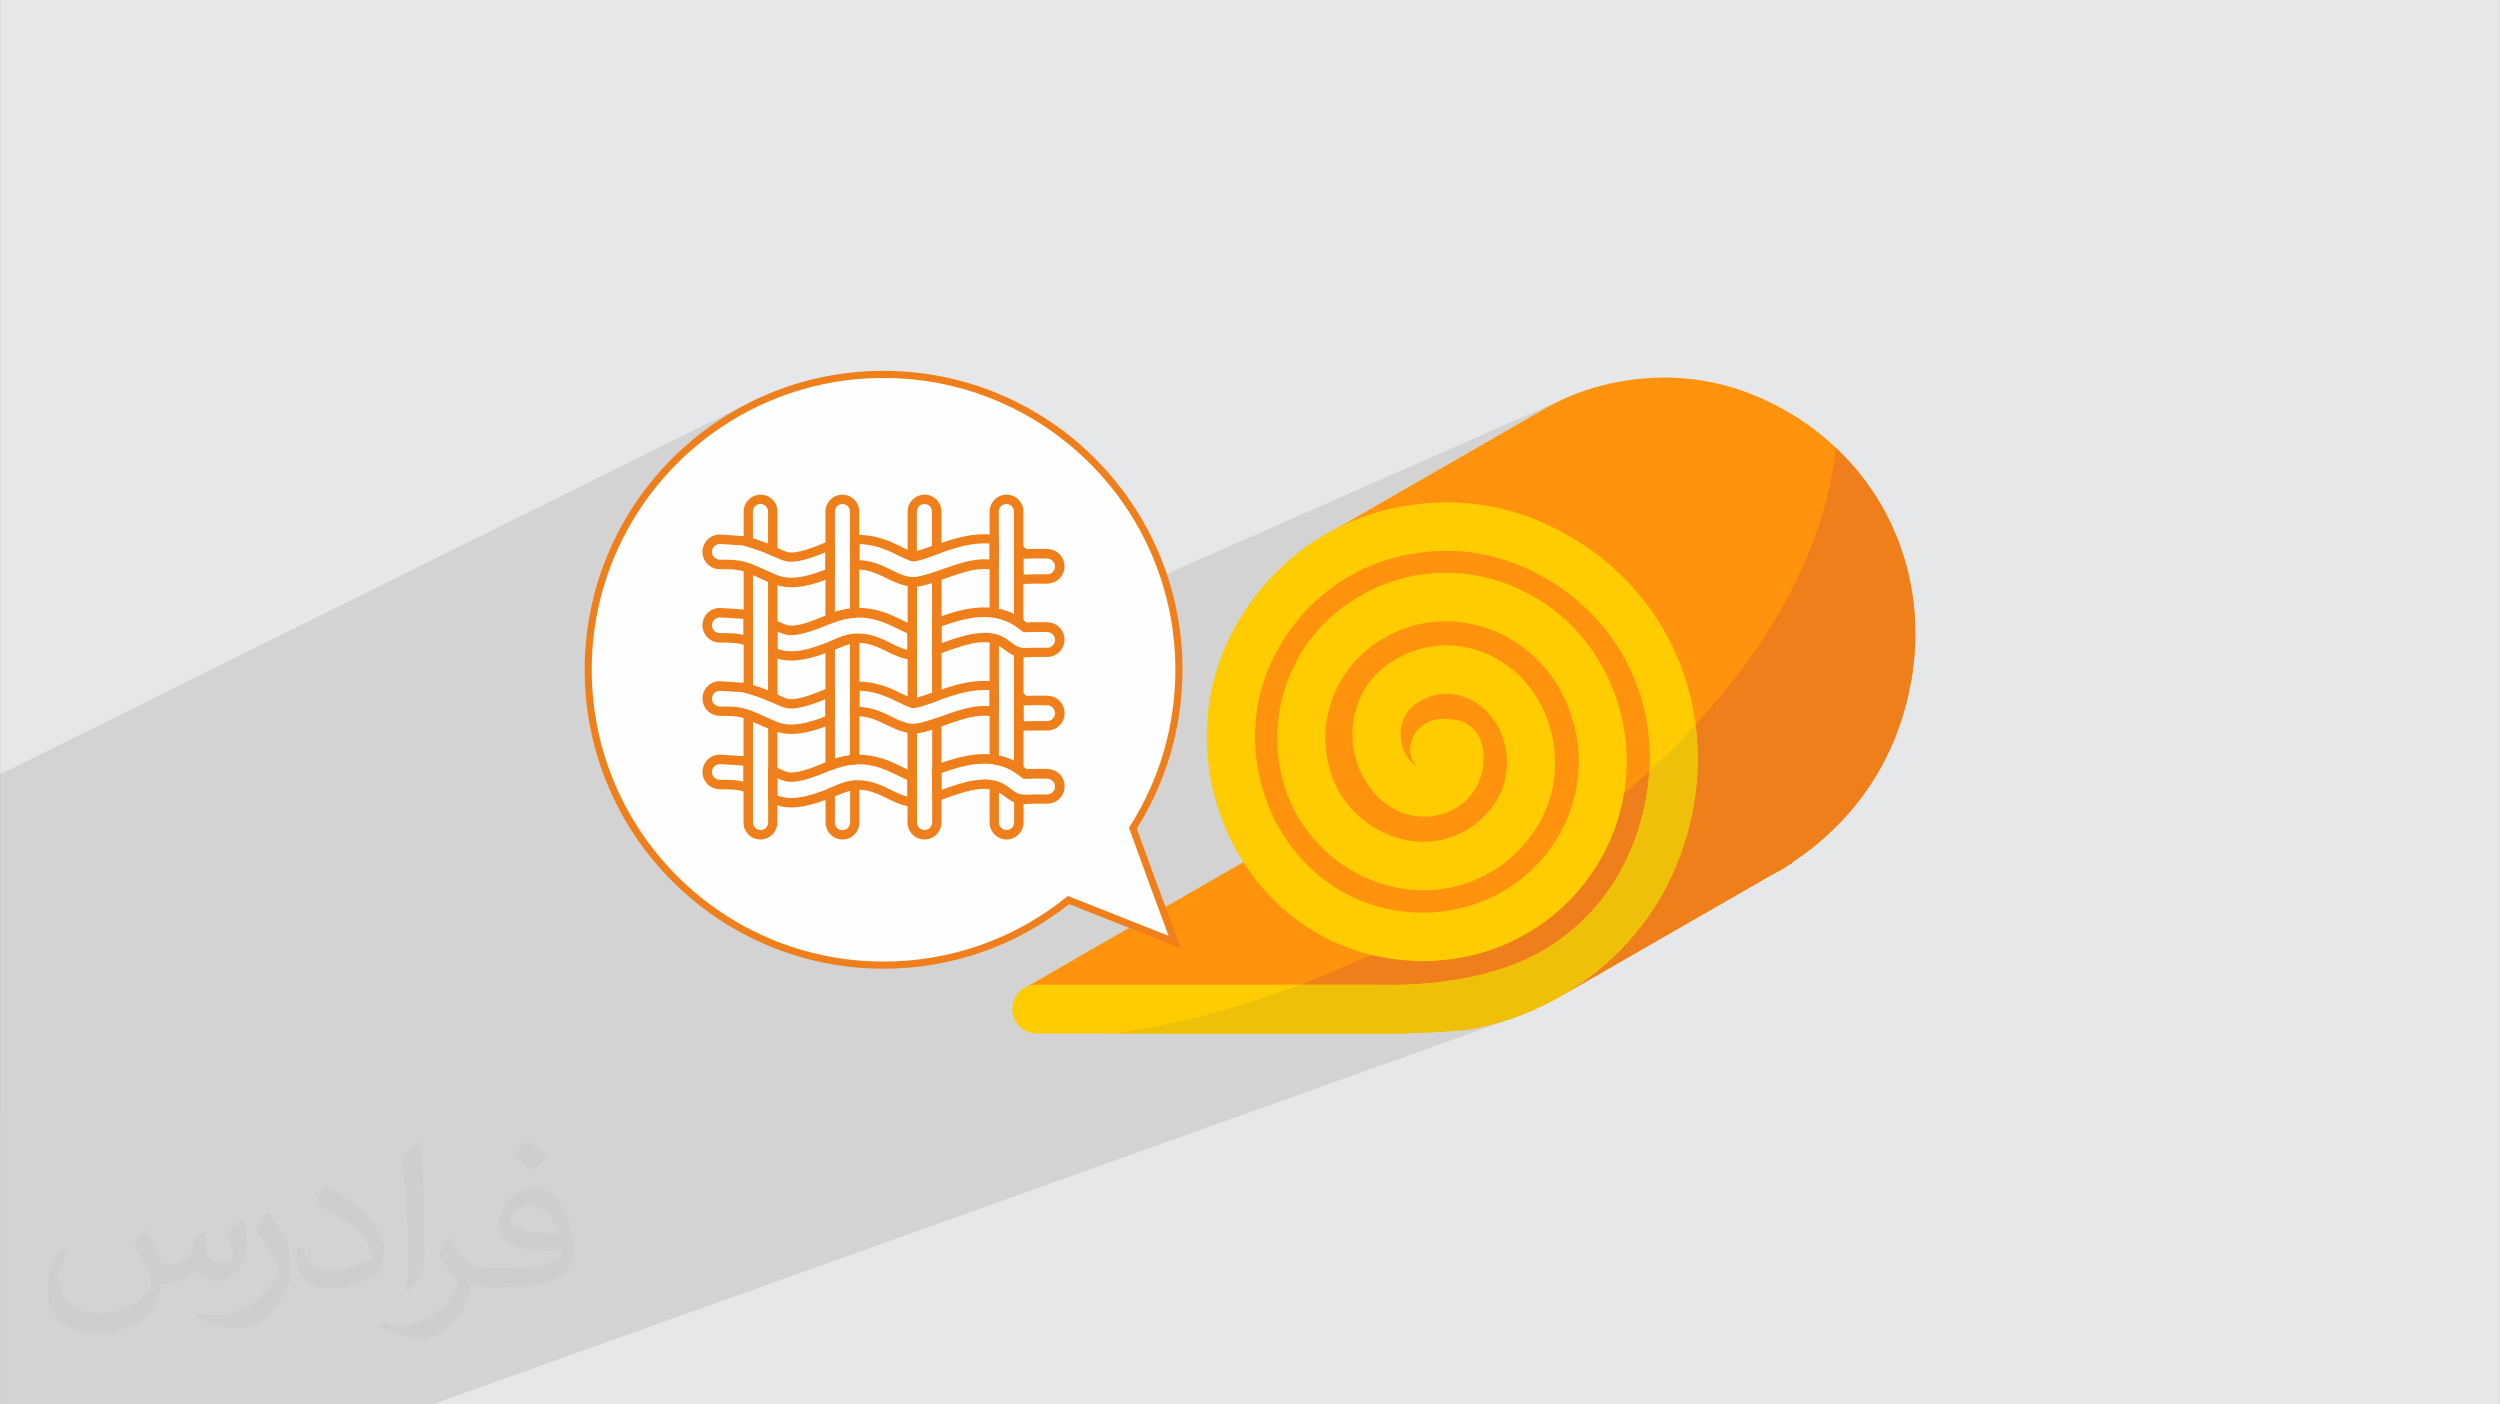
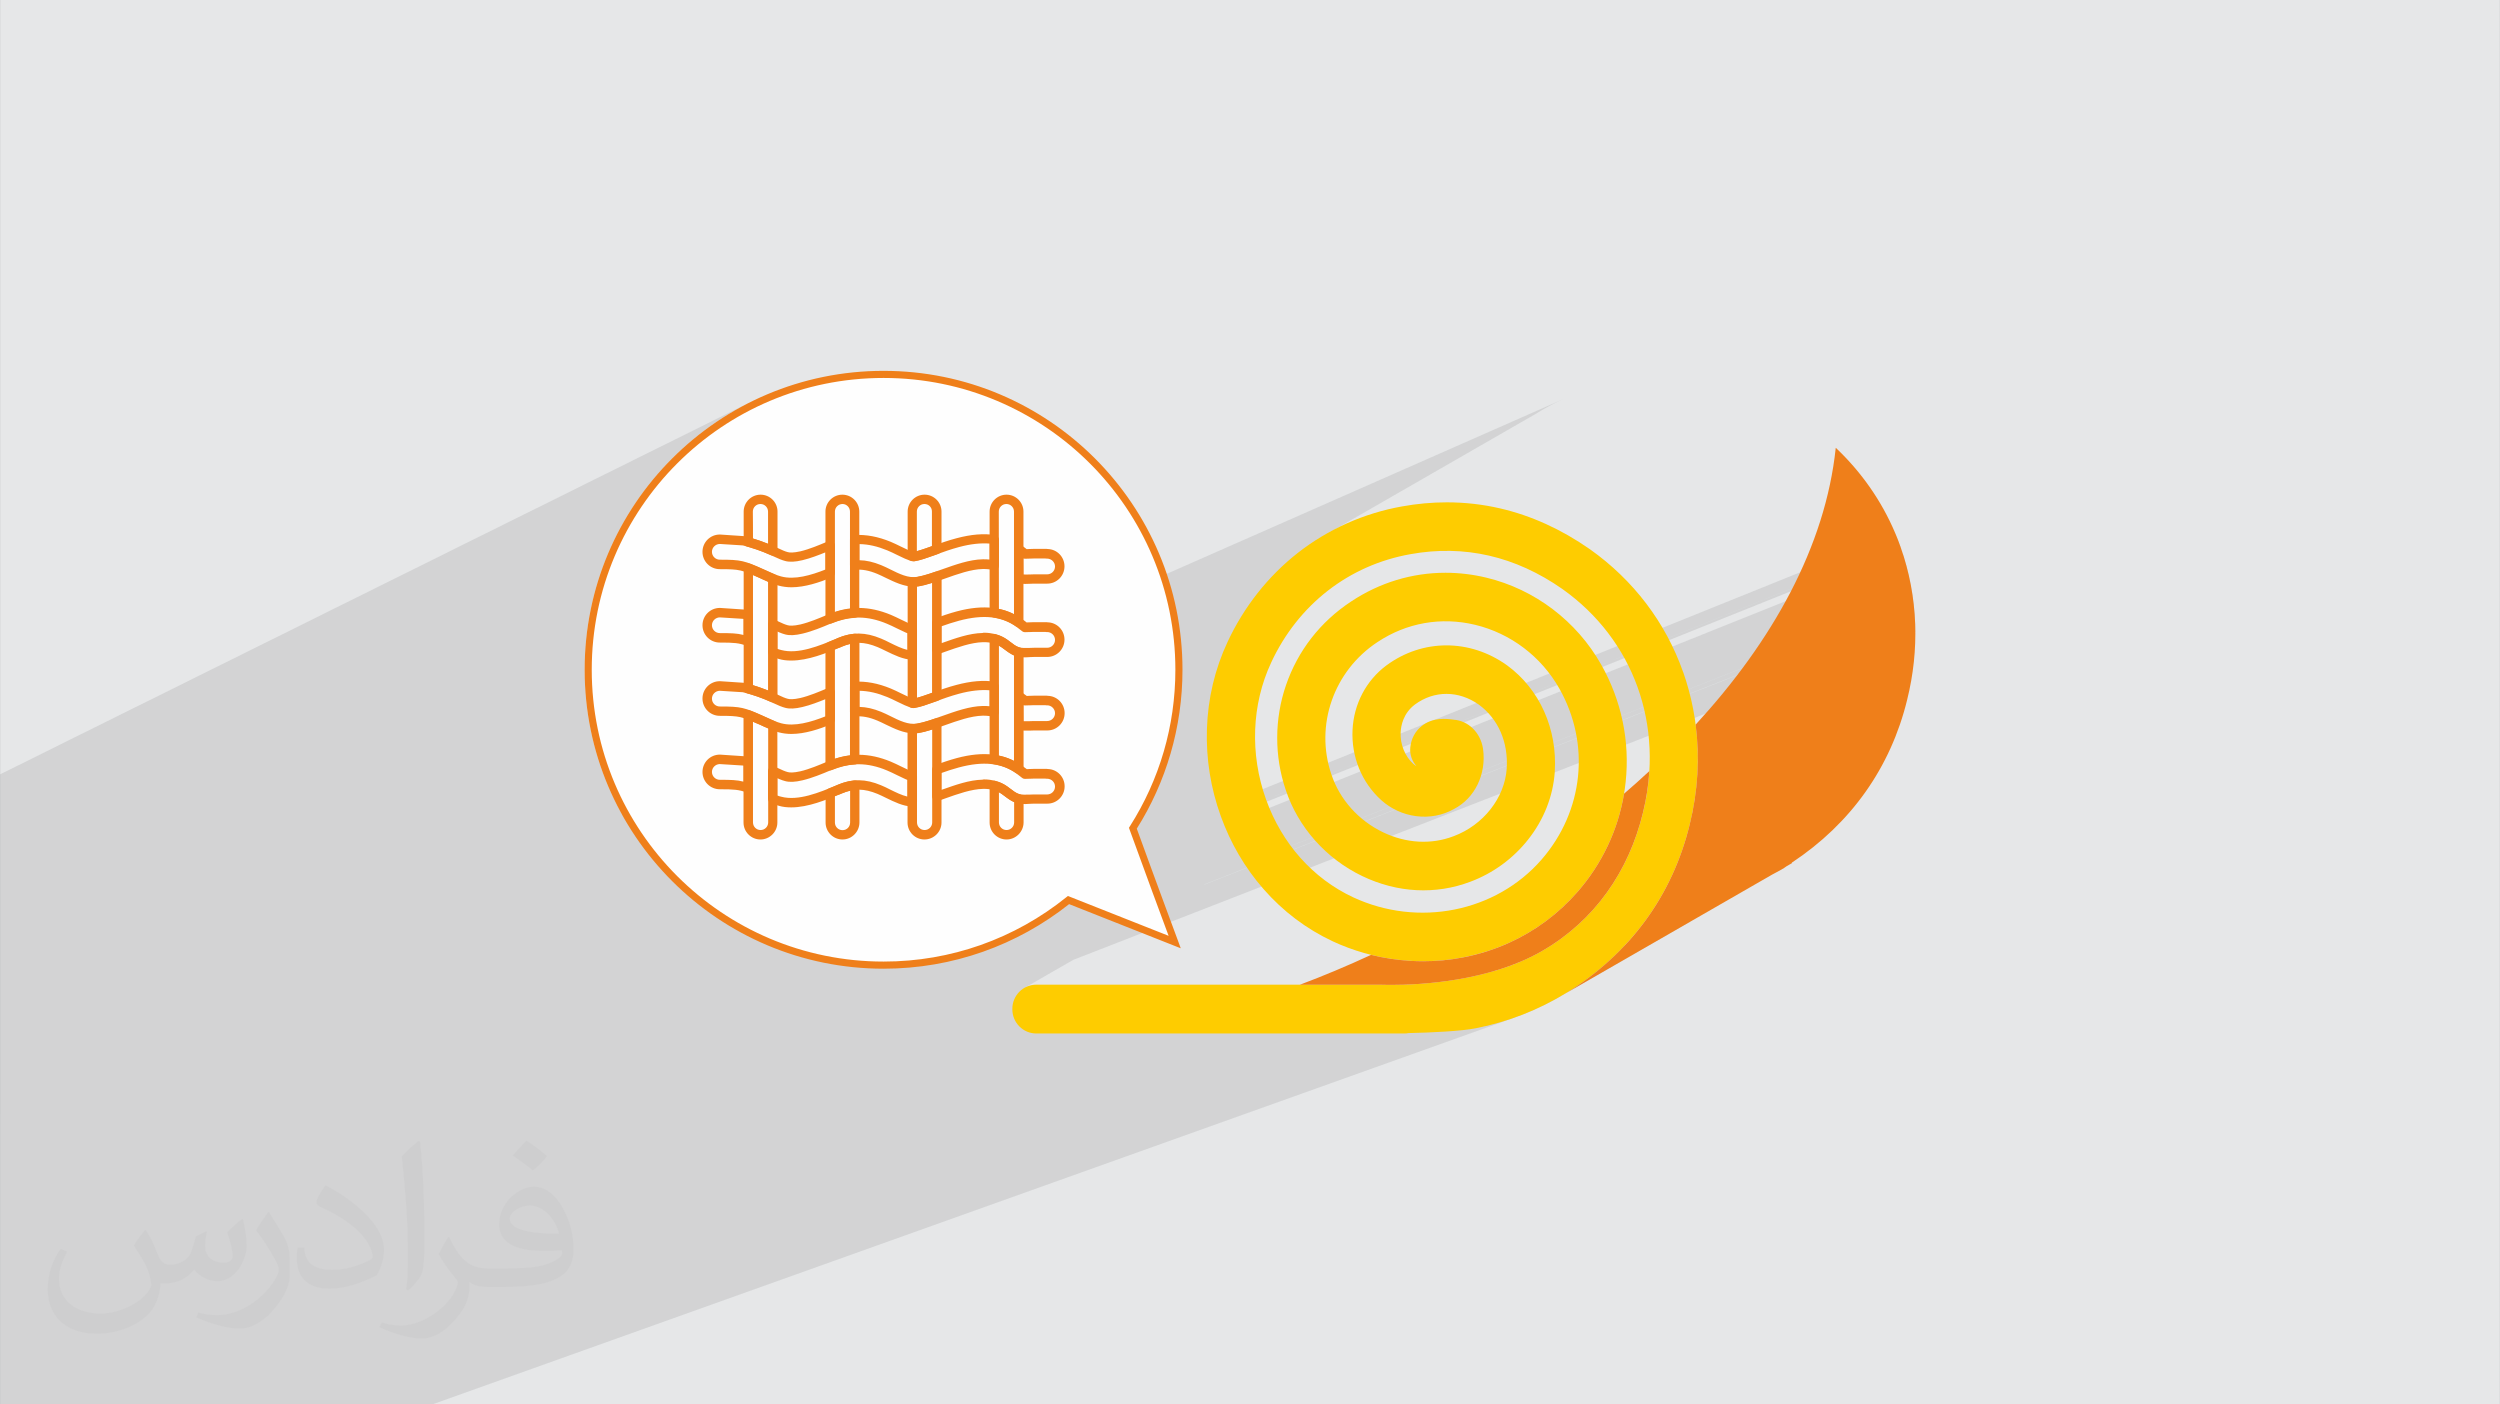
<svg xmlns="http://www.w3.org/2000/svg" xml:space="preserve" width="3.708in" height="2.083in" version="1.0" style="shape-rendering:geometricPrecision; text-rendering:geometricPrecision; image-rendering:optimizeQuality; fill-rule:evenodd; clip-rule:evenodd" viewBox="0 0 3708.33 2083.33">
  <rect x="0" y="0" width="3708.33" height="2083.33" fill="#808080" stroke="none" />
  <defs>
    <style type="text/css">
   
    .fil0 {fill:#E6E7E8}
    .fil8 {fill:#FEFEFE}
    .fil5 {fill:#E8E8E8;fill-rule:nonzero}
    .fil6 {fill:#EF7F1A;fill-rule:nonzero}
    .fil7 {fill:#EFC009;fill-rule:nonzero}
    .fil4 {fill:#FECC00;fill-rule:nonzero}
    .fil3 {fill:#FF930D;fill-rule:nonzero}
    .fil2 {fill:#373435;fill-opacity:0.031}
    .fil1 {fill:#2B2A29;fill-opacity:0.102}
   
  </style>
  </defs>
  <g id="Layer_x0020_1">
    <path class="fil0" d="M-0 0l3708.33 0 0 2083.33 -3708.33 0 0 -2083.33z" />
    <path class="fil1" d="M-0 1652.73l0 -3.78 0 -12.51 0 -238.44 0 -226.1 0 -23.2 1118.33 -554.85 -9.63 4.79 -9.5 5.01 -9.35 5.23 -9.21 5.45 -9.06 5.66 -8.93 5.87 -8.77 6.08 -8.61 6.28 -8.45 6.48 -8.29 6.68 -8.13 6.87 -7.96 7.06 -7.79 7.25 -7.61 7.43 -7.43 7.61 -7.25 7.79 -7.06 7.96 -6.87 8.13 -6.68 8.29 -6.48 8.45 -6.28 8.61 -6.08 8.77 -5.87 8.93 -5.66 9.06 -5.45 9.21 -5.23 9.35 -5.01 9.5 -4.79 9.63 -4.56 9.76 -4.33 9.89 -4.09 10 -3.85 10.13 -3.61 10.24 -3.37 10.35 -3.11 10.46 -2.87 10.57 -2.6 10.68 -2.34 10.78 -2.08 10.87 -1.81 10.97 -1.54 11.05 -1.27 11.14 -1 11.22 -0.71 11.3 -0.43 11.38 -0.15 11.45 0.15 11.45 0.43 11.38 0.71 11.3 1 11.22 1.27 11.14 1.54 11.05 1.81 10.97 2.08 10.88 2.34 10.78 2.6 10.68 2.87 10.57 3.11 10.46 3.37 10.37 3.61 10.24 3.85 10.13 4.09 10.02 4.33 9.89 4.56 9.76 4.79 9.63 5.01 9.5 1.47 2.63 1397.31 -615.79 -6.06 2.8 -6 2.91 -5.95 3.02 -0.15 0.06 -1.41 0.82 -2.62 1.4 -2.61 1.42 -2.59 1.45 -2.58 1.47 -2.57 1.5 -2.56 1.52 -2.54 1.54 -2.54 1.56 -294.33 169.24 -33.59 19.31 78.06 0 -2.24 1.83 -5.47 4.95 -5.53 4.85 -5.56 4.75 -5.6 4.67 -5.62 4.6 -5.64 4.55 -5.65 4.5 -5.64 4.47 -5.64 4.44 -5.62 4.44 -5.59 4.44 -5.55 4.44 -5.51 4.48 -5.45 4.52 -5.38 4.57 -5.31 4.63 -5.23 4.71 -5.14 4.8 -5.04 4.89 -4.94 5 -4.82 5.13 -4.69 5.26 -4.56 5.41 -4.42 5.56 -4.26 5.74 -4.11 5.92 -3.93 6.11 -3.76 6.32 -3.57 6.54 -3.37 6.77 -3.17 7.01 -2.94 7.26 -3.06 8.38 -2.8 8.57 -2.54 8.75 -2.26 8.91 -2 9.06 -1.74 9.19 -1.48 9.31 -1.22 9.41 -0.95 9.5 -0.69 9.58 -0.42 9.65 -0.16 9.69 0.1 9.72 0.37 9.76 0.64 9.76 0.9 9.74 1.17 9.72 1.43 9.69 1.7 9.65 1.97 9.57 2.24 9.5 2.1 7.9 947.9 -382.45 0.85 2.03 0.83 2.04 0.82 2.04 0.81 2.05 0.79 2.06 0.78 2.06 0.77 2.07 0.76 2.08 -949.57 381.51 0.02 0.07 949.58 -381.5 1.2 3.35 -949.74 381.24 0.44 1.32 2.96 8.08 949.83 -380.28 1.33 4.23 1.27 4.24 1.23 4.26 1.18 4.27 1.13 4.28 1.08 4.29 1.03 4.31 0.97 4.31 0.93 4.33 0.88 4.33 0.83 4.35 0.77 4.36 0.73 4.37 0.68 4.38 0.63 4.39 0.58 4.4 -935.47 368.27 0.09 0.13 935.4 -368.22 0.11 0.86 0.11 0.86 0.1 0.86 0.1 0.86 0.1 0.86 0.1 0.86 0.09 0.86 0.09 0.86 -1051.39 413.21 -1.8 1.03 1053.23 -413.91 0.35 3.41 0.32 3.41 0.29 3.41 0.26 3.41 0.23 3.43 0.2 3.41 0.17 3.43 0.14 3.43 0.05 1.43 0.04 1.44 0.04 1.43 0.03 1.44 0.03 1.43 0.02 1.44 0.02 1.44 0.01 1.44 -1249.17 486.48 -69.3 39.85 -1.88 1.08 595.26 12.65 541.8 -197.72 0 0 0.03 0.04 -541.71 197.68 8.7 0.18 521.73 -190.22 -0.02 0.02 -0.09 0.08 -0.53 0.32 -0.53 0.31 -0.53 0.31 -0.53 0.31 -0.53 0.31 -0.53 0.31 -0.53 0.3 -0.53 0.3 -514.93 187.69 0.04 0 514.79 -187.64 0.01 0 -0.02 0.01 -514.76 187.63 0.04 0 514.65 -187.59 -0.09 0.05 -0.47 0.26 -0.09 0.05 -513.68 187.23 0.04 0 513.54 -187.18 -0.02 0.01 -513.52 187.17 0.05 0 513.39 -187.13 -0.09 0.05 -0.09 0.05 -513.13 187.02 0.04 0 512.98 -186.97 -0.09 0.05 -0.04 0.02 -0.06 0.04 -512.7 186.87 0.14 0 512.26 -186.71 -0.02 0.01 -0.1 0.06 -512.08 186.64 0.13 0 511.69 -186.5 -0.18 0.09 -511.44 186.4 0.14 0 511.01 -186.25 0 0 -511.01 186.25 69.02 1.46 310.04 -112.22 -187.23 107.71 -0.23 0.14 -0.06 0.03 -6.7 3.93 -6.76 3.8 -6.82 3.67 -6.87 3.52 -6.93 3.39 -6.98 3.26 -7.03 3.13 -7.09 3 -7.14 2.85 -7.19 2.72 -1609.05 575.13 -5.58 0 -0.06 0 -0.06 0 -0.06 0 -0.18 0 -0.06 0 -0.01 0 -0.06 0 -0.01 0 -0.05 0 -0.01 0 -0.06 0 -0.01 0 -0.53 0 -0.04 0 -0.03 0 -0.7 0 -0.09 0 -0.07 0 -0.09 0 -0.16 0 -0.07 0 -0.09 0 -0.07 0 -0.01 0 -0.08 0 -0.09 0 -0.09 0 -0.08 0 -0.09 0 -0.09 0 -0.09 0 -0.09 0 -0.07 0 -0.01 0 -0.1 0 -0.09 0 -0.09 0 -0.08 0 -0.1 0 -0.09 0 -0.09 0 -0.09 0 -0.04 0 -0.04 0 -0.1 0 -0.09 0 -0.09 0 -0.1 0 -0.07 0 -0.1 0 -0.1 0 -0.09 0 -0.01 0 -0.08 0 -0.09 0 -0.1 0 -0.09 0 -0.1 0 -0.1 0 -0.09 0 -0.1 0 -0.02 0 -0.09 0 -0.09 0 -0.11 0 -0.1 0 -0.08 0 -0.03 0 -0.11 0 -0.11 0 -0.12 0 -0.07 0 -0.18 0 -0.11 0 -0.13 0 -0.04 0 -0.09 0 -0.13 0 -0.13 0 -0.13 0 -0.01 0 -0.13 0 -0.15 0 -0.13 0 -0.13 0 -0.03 0 -0.14 0 -0.04 0 -0.12 0 -0.15 0 -0.08 0 -0.07 0 -0.16 0 -0.15 0 -0.17 0 -0.04 0 -0.11 0 -0.17 0 -0.17 0 -0.18 0 -0.01 0 -0.15 0 -0.17 0 -0.18 0 -0.15 0 -0.02 0 -0.19 0 -0.17 0 -0.18 0 -0.11 0 -0.07 0 -0.65 0 -0.11 0 -0.2 0 -0.19 0 -0.2 0 -0.02 0 -0.18 0 -0.2 0 -0.21 0 -0.18 0 -0.03 0 -0.21 0 -0.22 0 -0.21 0 -0.06 0 -0.03 0 0 0 -0.05 0 -0.07 0 -0.44 0 0 0 -0.44 0 -0.22 0 -0.23 0 -0.01 0 -0.22 0 0 0 -0.04 0 -0.18 0 -0.01 0 -0.23 0 0 0 -0.23 0 -0.21 0 -0.01 0 -0.02 0 -0.66 0 -0.22 0 -0.46 0 -0.45 0 -0.23 0 -0.7 0 -0.02 0 -54.34 0 -2.78 0 -0.03 0 -0.05 0 -0.02 0 -0.06 0 -0.02 0 -0.06 0 -0.02 0 -0.06 0 -0.01 0 -0.06 0 -0.01 0 -0.07 0 -0.01 0 -0.07 0 -0.08 0 -0.08 0 0 0 -0.07 0 -0.01 0 -0.07 0 -0.01 0 -0.04 0 -0.03 0 -0.01 0 -0.01 0 -29.52 0 -61.53 0 0 0 -0.12 0 -0.06 0 -0.11 0 -0.05 0 0 0 -0.12 0 -0.04 0 -0.02 0 -0.03 0 0 0 0 0 -0.04 0 -0.05 0 -0.03 0 -0.04 0 -0.04 0 -0.04 0 -0.21 0 -0.04 0 -0.04 0 -0.01 0 0 0 -0.04 0 -1.7 0 0 0 -0.33 0 -0.11 0 -0.01 0 -0.01 0 -7.76 0 -0.1 0 -0.01 0 -267.65 0 -96.72 0 -91.73 0 0 -6.99 0 -0.62 0 -20.55 0 -0.29 0 -23.7 0 -8.23 0 -11.96 0 -5.39 0 -3.94 0 -12.18 0 -0.3 0 -16.87 0 -11.89 0 -22.06 0 -112.82 0 -64.67 0 -28.47 0 -2.71 0 -48.85 0 -0.7 0 -21.74 0 -5.67 -0.07 0.06zm2640.96 -361.89l0.01 0 -0.01 0z" />
    <path class="fil2" d="M216.29 1824.69c7.08,10.72 11.67,21.04 16.15,32.5 3.33,6.67 5.1,18.96 20.73,18.96 4.58,0 11.15,-1.35 16.98,-4.58 6.56,-3.44 11.56,-8.65 14.17,-16.56l6.25 -21.04 15.21 -7.5 1.04 1.04c-2.08,7.92 -2.59,15.52 -2.59,21.46 0,17.6 15.21,24.27 27.29,24.27 7.08,0 13.44,-3.44 13.44,-9.91 0,-8.33 -3.54,-22.5 -8.13,-35.21 7.08,-7.08 14.17,-14.17 22.3,-19.9l1.25 0.63c3.54,15 5.52,29.8 5.52,39.69 0,9.69 -4.28,20.42 -7.81,27.4 -7.29,13.75 -20.21,24.69 -35.83,24.69 -11.87,0 -25.1,-5.94 -34.17,-16.98l-0.52 0c-8.54,10.63 -21.77,20.21 -42.93,20.21l-6.56 0c-1.04,13.96 -4.06,23.85 -8.65,32.71 -12.6,24.58 -50,41.98 -85.21,41.98 -48.96,0 -73.54,-28.23 -73.54,-65.83 0,-23.22 7.6,-44.79 19.27,-60.1l9.57 3.96c-7.29,13.96 -12.19,27.08 -12.19,40 0,35.21 28.65,51.98 61.67,51.98 30.63,0 68.54,-19.48 75.43,-42.08 -2.59,-24.69 -11.87,-36.24 -26.04,-58.75 4.28,-7.5 9.8,-15 16.67,-23.02l1.25 0 0 0 0 0 -0.01 -0.04 -0 0.02zm564.68 -132.5c10.31,6.46 20.42,14.06 30.31,22.81 -5.52,7.81 -12.4,14.9 -20.94,21.15 -9.91,-8.02 -19.79,-14.9 -29.91,-22.19 6.87,-7.71 13.65,-15.1 20.52,-21.77l0 0 0 0 0 0 0 0 0 0 0.01 0 0 -0zm5.31 96.26c-16.67,0 -30.31,10.94 -30.31,19.06 0,17.41 33.33,22.81 73.23,22.59 -5,-20.42 -22.5,-41.67 -42.93,-41.67l0 0.01 0.01 0.01zm-37.41 93.13c21.67,0 40.63,-0.63 55.1,-4.28 16.15,-4.06 29.8,-12.19 29.8,-17.81 0,-1.46 0,-3.22 -0.52,-4.69 -9.06,0.83 -19.48,0.83 -28.54,0.83 -29.37,0 -51.87,-6.67 -60.73,-23.13 -2.19,-4.58 -3.74,-9.69 -3.74,-15.52 0,-15.94 6.87,-31.46 18.96,-42.19 10.09,-8.85 21.25,-14.37 32.6,-14.37 20.52,0 36.87,16.46 48.33,42.41 6.25,14.17 10.52,30.52 10.52,51.15 0,13.75 -3.74,25.31 -12.29,33.85 -15.94,15.43 -45.31,21.25 -90.31,21.25l-20.42 0 0 0 -5.31 0c-11.15,0 -19.17,-1.98 -25.52,-6.87l-1.04 0c0.31,2.59 0.52,5.1 0.52,7.5 0,10.09 -3.33,23.02 -10.09,33.33 -20,29.69 -41.67,42.59 -60.42,42.59 -18.96,0 -42.19,-7.29 -63.13,-16.78l3.74 -7.29c6.77,2.81 16.15,4.69 29.06,4.69 33.85,0 78.33,-32.5 83.85,-64.27 -1.25,-2.59 -3.54,-6.04 -6.77,-9.69 -9.91,-11.77 -16.15,-21.56 -21.98,-31.87 5,-9.91 9.57,-17.81 13.85,-25l1.77 -0.21c14.48,29.48 27.6,46.35 56.87,46.35l4.58 0 0 0 21.25 0 0 0 0 0 0 0 0 0 0 0 0.04 0 -0.01 0zm-146.67 31.15c2.5,-13.54 2.7,-28.74 2.7,-42.93l0 -21.04c0,-39.27 -5,-96.35 -9.06,-133.54 7.08,-7.6 16.98,-16.56 24.79,-22.59l2.3 0.63c5.31,46.77 6.56,100.94 6.56,151.04 0,13.13 -0.52,25.94 -1.77,35.31 -0.73,11.87 -7.6,20.83 -22.3,34.58l-3.22 -1.46 0.01 0zm-150.94 -61.98c0.73,18.44 9.8,32.92 41.46,32.92 19.69,0 36.35,-5.1 54.79,-13.85 3.33,-1.46 5.1,-3.44 5.1,-5.1 0,-11.56 -8.85,-26.87 -23.74,-40.83 -14.48,-13.13 -33.65,-24.69 -51.56,-32.4 -6.15,-2.59 -8.13,-5.31 -8.13,-7.92 0,-5.31 7.08,-16.46 12.92,-24.48l1.98 -0.21c20.52,10.72 43.44,26.67 60.42,44.37 15.43,16.35 25,32.92 25,50.94 0,13.33 -4.06,25.83 -10.63,37.5 -22.5,11.35 -46.46,20 -70.2,20 -28.85,0 -48.54,-13.54 -48.54,-45.31 0,-3.44 0,-8.74 1.25,-15.63l9.91 0 0 0 0 0 0 0 0 0 0 0 -0.01 0 -0.01 0zm-52.19 -52.4l17.92 28.96c6.56,10.72 12.71,22.41 12.71,40.83l0 23.54c0,19.06 -12.19,39.48 -31.87,59.69 -15.43,13.65 -29.06,19.48 -41.67,19.48 -18.75,0 -40.21,-5.83 -65,-16.46l2.81 -7.29c7.81,2.08 16.87,3.85 28.02,3.85 35.63,-0.21 72.08,-26.25 88.74,-58.02 1.98,-3.65 2.7,-7.08 2.7,-9.48 0,-3.65 -1.98,-7.71 -3.54,-11.35 -9.06,-17.07 -19.17,-32.71 -30.31,-47.19 5.83,-9.17 11.67,-18.02 18.02,-26.77l1.46 0.21 0 0 0 0 0 0 0 0 0 0 -0.01 0 0.02 0.01z" />
    <g id="_1859005218528">
      <g>
-         <path class="fil3" d="M2819.39 811.81c-25.87,-73.41 -73.64,-136.37 -138.13,-182.09l-0.2 -0.15c-42.17,-29.44 -86.93,-49.81 -133.04,-60.51 -25.85,-6.01 -52.28,-9.01 -79.09,-9.01 -22,0 -44.25,2.02 -66.59,6.08 -35.25,6.28 -69.35,17.96 -100.9,34.39l-0.04 0 -1.51 0.88c-7.02,3.7 -13.87,7.68 -20.62,11.86l-327.91 188.56 78.05 0 -2.24 1.84c-58.04,53.36 -126.35,86.79 -156.64,165.67 -33.96,88.4 -23.46,211.45 33.77,292.56l-33.4 1.73 -350.06 201.3 787.58 16.74 320.22 -184.14c5.99,-3.3 12.1,-6.36 17.98,-9.98l0.15 -0.09 3.43 -2.34 8.27 -4.76 -0.57 -0.51c87.47,-57.89 146.73,-141.01 171.24,-241.76 18.92,-76.35 15.56,-154.6 -9.72,-226.27l-0.01 0.01z" />
        <path class="fil4" d="M2496.67 996.95c-25.87,-73.42 -73.64,-136.4 -138.13,-182.11l-0.21 -0.14c-42.17,-29.46 -86.92,-49.83 -133.05,-60.51 -25.84,-6.01 -52.28,-9.01 -79.08,-9.01 -22,0 -44.25,2.02 -66.61,6.08 -56.37,10.04 -109.85,33.9 -154.61,69 -44.05,34.54 -80.05,80.23 -104.16,132.12 -18.87,40.33 -29.15,83.87 -30.57,129.35 -1.37,43.81 5.5,87.1 20.46,128.67 14.53,40.42 35.89,76.91 63.48,108.44 28.97,33.11 63.54,59.2 102.76,77.58 59.76,27.84 128.24,36.33 192.79,23.9 67.25,-12.93 126.24,-46.69 170.64,-97.66 40.06,-46.15 64.62,-102.33 71.02,-162.46 6.45,-60.66 -6.1,-120.93 -36.24,-174.26 -36.52,-64.69 -98.59,-111.72 -170.29,-129 -20.22,-4.88 -40.56,-7.29 -60.71,-7.29 -49.46,0 -97.76,14.53 -140.17,42.74 -45.51,30 -78.86,72.87 -96.44,123.99 -17.22,50.06 -17.38,105.17 -0.47,155.21 18.43,55.6 59.93,102.31 113.86,128.15 51.83,24.84 108.69,27.78 160.08,8.25 33.62,-12.57 63.22,-34.15 85.63,-62.45 23.43,-29.61 37.15,-64.35 39.61,-100.46l0 -0.19c4.04,-63.57 -22.44,-122.61 -70.81,-157.96l-0.35 -0.23c-54.98,-39.21 -125.05,-39.07 -178.5,0.34l-0.14 0.08c-30.04,22.39 -48.35,57.26 -50.2,95.63 -1.92,39.86 13.53,77.8 42.41,104.06l0.2 0.18c14.51,13 32.39,21.19 51.69,23.72 19.85,2.57 39.29,-1.1 56.3,-10.65 31.04,-16.17 48.26,-51.9 42.96,-89.3l-0.12 -0.83c-3.87,-23.43 -21.8,-40.72 -43.26,-42.3l-0.18 -0.04c-9.91,-1.33 -30.54,-4.09 -47.45,9.43 -9.61,7.66 -15.61,18.9 -16.87,31.65 -1.06,10.57 2.56,20.53 9.13,27.82 -1.64,-0.89 -3.2,-1.97 -4.61,-3.24 -12.66,-11.57 -19.68,-29.13 -18.84,-46.99 0.49,-9.81 3.87,-28.21 21.26,-41.21 28.6,-21.05 64.9,-20.92 94.79,0.29 28.72,21.06 43.78,55.62 41.29,94.87 -3.02,43.5 -34.68,83.79 -78.81,100.27l-0.22 0.07c-33.09,12.61 -70.14,10.54 -104.31,-5.86 -36.52,-17.49 -64.5,-48.85 -76.79,-86.02l-0.08 -0.26c-24.57,-72.57 3.56,-153.12 68.4,-195.85l0.15 -0.09c43.04,-28.65 94.5,-37.74 144.93,-25.56 52.56,12.67 98.07,47.15 124.84,94.6 46.43,82.12 36.04,181.69 -26.43,253.65 -67.91,77.97 -182.92,100.93 -279.6,55.89 -59.67,-27.94 -105.53,-79.52 -129.15,-145.22 -24.09,-67.04 -21.33,-140.98 7.6,-202.8l0.03 -0.1c39.86,-85.95 115.17,-144.58 206.58,-160.83l0.11 -0.01c79.72,-14.45 155.52,2.93 225.32,51.68 105.92,75.11 151.68,202.35 119.52,332.05l-0.05 0.18c-20.94,86.29 -71.36,159.88 -150.3,205.16 -88.93,51 -208.96,50.35 -234.37,49.69 -3.15,-0.09 -4.86,-0.17 -4.84,-0.15l-510.3 0c-19.64,0 -35.59,16.04 -35.59,35.86l0 0.73c0,19.81 15.94,35.85 35.59,35.85l546.13 0c2.08,0 4.07,-0.27 6.04,-0.61 34.32,-0.7 78.48,-2.93 99.55,-7.09 47.71,-9.41 93.14,-27.17 134.98,-52.8l0.15 -0.09c93.76,-58.07 156.81,-144.29 182.35,-249.38 18.93,-76.37 15.56,-154.6 -9.7,-226.27l-0.02 0.01z" />
        <path class="fil5" d="M2167.78 1528.42c8.27,-0.85 15.5,-1.82 21.11,-2.93 5.45,-1.08 10.87,-2.26 16.26,-3.54 -5.38,1.31 -10.81,2.52 -16.3,3.59 -5.6,1.08 -12.83,2.04 -21.06,2.87l0 -0.01zm152.35 -53.46c0.59,-0.35 1.18,-0.71 1.77,-1.07l230.43 -132.51 -232.2 133.58zm318.75 -182.98c2.59,-1.42 5.18,-2.89 7.71,-4.44l0.02 0 -0.09 0.08c-2.52,1.52 -5.08,2.95 -7.64,4.36zm19.07 -12.05l-0.08 -0.09c0,0 0,0 0.02,0l0.07 0.09 -0.01 0zm182.98 -353.96c-1.4,-39.02 -8.59,-77.46 -21.55,-114.16 -2.52,-7.17 -5.25,-14.22 -8.2,-21.19 2.95,6.94 5.69,13.99 8.2,21.14 12.96,36.74 20.17,75.19 21.55,114.21z" />
        <path class="fil6" d="M2321.91 1473.89c0.66,-0.4 1.31,-0.79 1.97,-1.2l0.15 -0.09c93.76,-58.07 156.81,-144.29 182.35,-249.38 12.25,-49.39 15.17,-99.58 8.85,-148.28 113.96,-123.89 192.52,-264.22 207.86,-410.69 37.84,35.76 67.84,78.51 88.09,126.35 2.95,6.97 5.69,14.02 8.2,21.19 12.96,36.7 20.15,75.15 21.55,114.16 1.31,37.17 -2.65,74.86 -11.94,112.16 -24.46,100.61 -83.66,183.88 -171.17,241.65l0.05 0.06c-0.02,0 -0.02,0 -0.02,0l0.08 0.09 0.37 0.37 -8.25 4.78 -3.37 2.36 -0.08 0.1 -0.02 0c-2.54,1.55 -5.12,3.02 -7.71,4.44 -3.41,1.86 -6.85,3.65 -10.22,5.49l-76.33 43.91 -230.43 132.51 0.02 0.02zm-257.49 -12.86c-5.14,0 -9.21,-0.07 -12.11,-0.13 -2.87,-0.09 -4.54,-0.15 -4.81,-0.15 -0.01,0 -0.03,0 -0.03,0l-119.18 0c35.15,-13.23 70.31,-27.98 105.5,-44.27 18.92,4.71 38.26,7.66 57.7,8.84 6.52,0.4 13.05,0.61 19.58,0.61 19.7,0 39.37,-1.83 58.71,-5.58 23.72,-4.56 46.44,-11.73 67.84,-21.35 39.23,-17.6 74.03,-43.37 102.76,-76.33 36.22,-41.72 59.76,-91.64 68.67,-145.29 12.78,-11.01 25.22,-22.02 37.31,-33.36 0.07,-0.07 0.13,-0.12 0.2,-0.19 -1.21,20.47 -4.37,41.23 -9.54,62.04l-0.05 0.18c-20.94,86.29 -71.36,159.88 -150.3,205.16 -78.85,45.23 -182.17,49.81 -222.28,49.81l0.02 -0.01z" />
-         <path class="fil7" d="M2083.28 1533.19l-432.91 0c87.37,-11.23 182.15,-36.2 277.76,-72.4 0.05,-0.02 0.1,-0.04 0.15,-0.05l119.18 0c0,0 0.02,0 0.03,0 0.27,0 1.94,0.07 4.81,0.15 2.89,0.07 6.97,0.13 12.11,0.13 40.11,0 143.43,-4.59 222.28,-49.81 78.95,-45.28 129.35,-118.87 150.3,-205.16l0.05 -0.18c5.17,-20.81 8.32,-41.56 9.54,-62.04 24.05,-22.2 47.07,-45.26 68.6,-68.81 0.02,-0.02 0.04,-0.03 0.07,-0.05 6.31,48.69 3.39,98.88 -8.85,148.28 -25.54,105.09 -88.58,191.31 -182.35,249.38l-0.15 0.09c-0.66,0.4 -1.31,0.79 -1.97,1.2 -0.59,0.36 -1.18,0.71 -1.77,1.07l-11.73 6.75 -0.65 0c-23.46,12.91 -47.73,23.46 -72.86,31.78 -5.06,1.53 -10.13,3.22 -15.19,4.59 -4.81,1.37 -9.67,2.67 -14.56,3.89 -5.38,1.28 -10.81,2.46 -16.26,3.54 -5.6,1.1 -12.84,2.07 -21.11,2.93 -22.78,2.28 -53.29,3.59 -78.43,4.11 -1.99,0.32 -3.96,0.67 -5.96,0.67 -0.02,0 -0.05,0 -0.07,0 -0.02,0 -0.04,0 -0.05,0l0 -0.02zm8.21 -107.87c-19.44,-1.18 -38.78,-4.14 -57.7,-8.84 0.02,-0.02 0.05,-0.02 0.09,-0.04 18.89,4.7 38.21,7.68 57.62,8.87l-0.01 0.01zm146.13 -26.33c39.17,-17.6 73.98,-43.39 102.65,-76.37 36.26,-41.63 59.71,-91.6 68.63,-145.13 0.06,-0.03 0.09,-0.07 0.13,-0.12 -8.91,53.65 -32.45,103.57 -68.67,145.29 -28.72,32.96 -63.54,58.73 -102.76,76.33l0 0z" />
      </g>
      <path class="fil8" d="M1310.56 555.41c241.98,0 438.16,196.18 438.16,438.16 0,86.5 -25.08,167.13 -68.33,235.06 28.4,78.53 62.07,168.89 62.07,168.89l-157.54 -62.33c-75.09,60.39 -170.5,96.56 -274.37,96.56 -241.98,0 -438.16,-196.17 -438.16,-438.16 0,-241.98 196.18,-438.16 438.16,-438.16l0 -0.01z" />
      <path class="fil6" d="M1310.56 550.13c122.44,0 233.3,49.63 313.56,129.88 80.24,80.25 129.89,191.11 129.89,313.56 0,42.98 -6.15,84.58 -17.59,123.97 -11.58,39.83 -28.6,77.37 -50.2,111.71 28.21,77.94 61.1,166.22 61.19,166.47l4.01 11 -165.59 -65.52c-38.1,30.2 -81.29,54.3 -128.08,70.77 -46.08,16.21 -95.61,25.04 -147.16,25.04 -122.44,0 -233.3,-49.63 -313.56,-129.88 -80.24,-80.24 -129.88,-191.11 -129.88,-313.56 0,-122.44 49.63,-233.3 129.88,-313.56 80.25,-80.24 191.11,-129.88 313.56,-129.88l-0.02 0zm306.1 137.33c-78.34,-78.33 -186.56,-126.78 -306.1,-126.78 -119.54,0 -227.76,48.45 -306.1,126.78 -78.33,78.34 -126.78,186.56 -126.78,306.1 0,119.54 48.45,227.76 126.78,306.1 78.34,78.33 186.56,126.78 306.1,126.78 50.41,0 98.78,-8.6 143.7,-24.42 46.61,-16.41 89.59,-40.58 127.36,-70.96l2.41 -1.93 149.39 59.12c-9.81,-26.43 -35.5,-95.76 -57.97,-157.85l-0.88 -2.43 1.39 -2.19c21.72,-34.1 38.81,-71.47 50.35,-111.19 11.15,-38.36 17.14,-78.98 17.14,-121.04 0,-119.54 -48.45,-227.76 -126.79,-306.1l0.01 0z" />
      <g>
-         <path class="fil6" d="M1518.09 852.2c2.96,0.2 6.13,0 9.3,0 2.17,0 4.15,-0.2 6.13,-0.2l19.76 0c6.52,0 11.66,-5.34 11.66,-11.66 0,-6.32 -5.34,-11.66 -11.66,-11.66l-0.99 0c-0.59,0 -1.18,0 -1.58,-0.2l-17.2 0c-1.58,0 -3.56,0 -5.54,0.2l-0.79 0 0 0c-2.17,0 -4.75,0.2 -6.92,0.2 -0.79,0 -1.58,-0.2 -2.37,-0.39l0.2 23.72 0 0 0.01 -0.01zm3.16 14.03c-3.96,0 -7.9,-0.2 -11.46,-0.99 -3.17,-0.79 -5.54,-3.56 -5.54,-6.72l0 -43.88c0,-2.57 1.38,-4.94 3.76,-6.13 2.37,-1.18 5.14,-0.99 7.31,0.4 0.4,0.2 0.79,0.59 0.99,0.79 1.18,0.79 2.57,1.97 3.76,2.76 0.99,0.79 1.97,1.58 2.76,2.17 1.38,0 2.56,0 3.96,-0.2l0 0 0.59 0c1.97,0 4.15,-0.2 6.13,-0.2l18.78 0c0.59,0 1.18,0 1.78,0.2 13.83,0.39 24.9,11.66 24.9,25.69 0,14.23 -11.46,25.69 -25.69,25.69l-19.76 0c-1.78,0 -3.56,0 -5.54,0.2 -2.17,0.2 -4.55,0.2 -6.72,0.2l-0.01 0.01zm-246.46 -35.18c10.28,0.2 20.55,2.56 32.22,7.31 4.55,1.78 9.09,4.15 13.63,6.33 13.05,6.52 26.68,13.24 39.53,11.07 10.68,-1.78 23.52,-6.33 36.96,-11.07 20.16,-7.12 40.91,-14.62 60.68,-15.02 3.56,0 6.92,0 10.09,0.4l0 -23.72c-13.44,-0.99 -28.26,0.59 -45.27,5.14 -11.86,3.17 -23.52,7.31 -34.98,11.46l-5.14 1.78c-8.3,2.96 -17.59,6.33 -26.09,7.71 -1.18,0.2 -4.35,0.59 -14.23,-3.76 -3.96,-1.78 -7.91,-3.76 -11.66,-5.53 -4.94,-2.37 -9.48,-4.75 -14.43,-6.72 -14.43,-5.93 -27.87,-9.09 -41.3,-9.3l0 23.92 0 0 0 -0.01zm80.24 39.13c-14.62,0 -28.46,-6.92 -40.91,-12.85 -4.55,-2.17 -8.69,-4.35 -12.65,-5.93 -12.26,-5.14 -22.74,-7.11 -33.01,-6.13 -1.97,0.2 -3.96,-0.39 -5.34,-1.78 -1.38,-1.38 -2.37,-3.17 -2.37,-5.14l0 -37.75c0,-3.76 2.96,-6.72 6.52,-6.92 17.59,-0.99 35.19,2.37 53.96,10.09 5.34,2.17 10.28,4.74 15.22,7.11 3.76,1.78 7.51,3.56 11.27,5.34 2.96,1.38 5.73,2.37 6.92,2.57 7.31,-1.18 15.61,-4.35 23.13,-6.92l5.14 -1.78c11.66,-4.15 23.72,-8.5 35.97,-11.66 21.54,-5.73 40.12,-7.31 56.93,-4.75 3.35,0.59 5.93,3.37 5.93,6.92l0 38.35c0,2.17 -0.99,4.15 -2.76,5.53 -1.78,1.38 -3.96,1.78 -6.13,1.19 -1.98,-0.59 -4.16,-0.99 -6.52,-1.19 -2.76,-0.39 -5.54,-0.39 -8.5,-0.39 -17.59,0.39 -37.36,7.51 -56.33,14.23 -14.03,4.94 -27.47,9.69 -39.33,11.66 -2.37,0 -4.75,0.2 -7.11,0.2l-0 0zm-287.57 -63.24c-6.33,0.2 -11.47,5.34 -11.47,11.66 0,6.52 5.34,11.66 11.66,11.66 31.82,0 36.17,1.38 65.42,14.43 1.97,0.79 3.76,1.77 5.73,2.56 6.92,3.17 13.24,6.13 19.96,7.9 19.96,5.34 44.07,-1.77 65.62,-10.28l0 -25.5c-9.89,3.96 -22.33,8.89 -34.19,11.66 -10.68,2.56 -18.98,2.96 -25.5,1.18 -2.37,-0.59 -5.14,-1.58 -8.1,-2.76 -2.96,-1.18 -6.13,-2.76 -8.89,-3.96 -1.78,-0.79 -3.56,-1.58 -5.14,-2.37 -13.24,-5.93 -26.48,-10.48 -40.71,-14.03l-34.39 -2.17 0.02 0.02zm106.33 64.24c-6.32,0 -12.45,-0.79 -18.58,-2.37 -7.9,-2.17 -15.22,-5.53 -22.33,-8.69 -1.78,-0.79 -3.76,-1.77 -5.54,-2.56 -27.47,-12.26 -29.85,-13.24 -59.69,-13.24 -14.23,0 -25.69,-11.47 -25.69,-25.69 0,-14.23 11.47,-25.69 25.69,-25.69 0.2,0 0.39,0 0.39,0l35.38 2.37c0.39,0 0.79,0 1.18,0.2 15.22,3.76 29.44,8.69 43.69,15.02 1.78,0.79 3.56,1.58 5.53,2.56 2.76,1.38 5.54,2.57 8.3,3.76 2.57,0.99 4.55,1.78 6.32,2.17 2.76,0.79 8.3,1.18 18.78,-1.18 13.44,-3.17 28.26,-9.48 38.15,-13.64l3.35 -1.38c2.17,-0.79 4.55,-0.59 6.52,0.59 1.97,1.18 3.17,3.56 3.17,5.73l0 40.71c0,2.76 -1.78,5.34 -4.35,6.52 -18.78,7.7 -40.12,14.82 -60.28,14.82l0.02 -0.01z" />
+         <path class="fil6" d="M1518.09 852.2c2.96,0.2 6.13,0 9.3,0 2.17,0 4.15,-0.2 6.13,-0.2l19.76 0c6.52,0 11.66,-5.34 11.66,-11.66 0,-6.32 -5.34,-11.66 -11.66,-11.66l-0.99 0c-0.59,0 -1.18,0 -1.58,-0.2l-17.2 0c-1.58,0 -3.56,0 -5.54,0.2l-0.79 0 0 0c-2.17,0 -4.75,0.2 -6.92,0.2 -0.79,0 -1.58,-0.2 -2.37,-0.39l0.2 23.72 0 0 0.01 -0.01zm3.16 14.03c-3.96,0 -7.9,-0.2 -11.46,-0.99 -3.17,-0.79 -5.54,-3.56 -5.54,-6.72l0 -43.88c0,-2.57 1.38,-4.94 3.76,-6.13 2.37,-1.18 5.14,-0.99 7.31,0.4 0.4,0.2 0.79,0.59 0.99,0.79 1.18,0.79 2.57,1.97 3.76,2.76 0.99,0.79 1.97,1.58 2.76,2.17 1.38,0 2.56,0 3.96,-0.2l0 0 0.59 0c1.97,0 4.15,-0.2 6.13,-0.2l18.78 0c0.59,0 1.18,0 1.78,0.2 13.83,0.39 24.9,11.66 24.9,25.69 0,14.23 -11.46,25.69 -25.69,25.69l-19.76 0c-1.78,0 -3.56,0 -5.54,0.2 -2.17,0.2 -4.55,0.2 -6.72,0.2l-0.01 0.01zm-246.46 -35.18c10.28,0.2 20.55,2.56 32.22,7.31 4.55,1.78 9.09,4.15 13.63,6.33 13.05,6.52 26.68,13.24 39.53,11.07 10.68,-1.78 23.52,-6.33 36.96,-11.07 20.16,-7.12 40.91,-14.62 60.68,-15.02 3.56,0 6.92,0 10.09,0.4l0 -23.72c-13.44,-0.99 -28.26,0.59 -45.27,5.14 -11.86,3.17 -23.52,7.31 -34.98,11.46l-5.14 1.78c-8.3,2.96 -17.59,6.33 -26.09,7.71 -1.18,0.2 -4.35,0.59 -14.23,-3.76 -3.96,-1.78 -7.91,-3.76 -11.66,-5.53 -4.94,-2.37 -9.48,-4.75 -14.43,-6.72 -14.43,-5.93 -27.87,-9.09 -41.3,-9.3l0 23.92 0 0 0 -0.01zm80.24 39.13c-14.62,0 -28.46,-6.92 -40.91,-12.85 -4.55,-2.17 -8.69,-4.35 -12.65,-5.93 -12.26,-5.14 -22.74,-7.11 -33.01,-6.13 -1.97,0.2 -3.96,-0.39 -5.34,-1.78 -1.38,-1.38 -2.37,-3.17 -2.37,-5.14l0 -37.75c0,-3.76 2.96,-6.72 6.52,-6.92 17.59,-0.99 35.19,2.37 53.96,10.09 5.34,2.17 10.28,4.74 15.22,7.11 3.76,1.78 7.51,3.56 11.27,5.34 2.96,1.38 5.73,2.37 6.92,2.57 7.31,-1.18 15.61,-4.35 23.13,-6.92l5.14 -1.78c11.66,-4.15 23.72,-8.5 35.97,-11.66 21.54,-5.73 40.12,-7.31 56.93,-4.75 3.35,0.59 5.93,3.37 5.93,6.92l0 38.35c0,2.17 -0.99,4.15 -2.76,5.53 -1.78,1.38 -3.96,1.78 -6.13,1.19 -1.98,-0.59 -4.16,-0.99 -6.52,-1.19 -2.76,-0.39 -5.54,-0.39 -8.5,-0.39 -17.59,0.39 -37.36,7.51 -56.33,14.23 -14.03,4.94 -27.47,9.69 -39.33,11.66 -2.37,0 -4.75,0.2 -7.11,0.2l-0 0zm-287.57 -63.24c-6.33,0.2 -11.47,5.34 -11.47,11.66 0,6.52 5.34,11.66 11.66,11.66 31.82,0 36.17,1.38 65.42,14.43 1.97,0.79 3.76,1.77 5.73,2.56 6.92,3.17 13.24,6.13 19.96,7.9 19.96,5.34 44.07,-1.77 65.62,-10.28l0 -25.5c-9.89,3.96 -22.33,8.89 -34.19,11.66 -10.68,2.56 -18.98,2.96 -25.5,1.18 -2.37,-0.59 -5.14,-1.58 -8.1,-2.76 -2.96,-1.18 -6.13,-2.76 -8.89,-3.96 -1.78,-0.79 -3.56,-1.58 -5.14,-2.37 -13.24,-5.93 -26.48,-10.48 -40.71,-14.03l-34.39 -2.17 0.02 0.02zm106.33 64.24c-6.32,0 -12.45,-0.79 -18.58,-2.37 -7.9,-2.17 -15.22,-5.53 -22.33,-8.69 -1.78,-0.79 -3.76,-1.77 -5.54,-2.56 -27.47,-12.26 -29.85,-13.24 -59.69,-13.24 -14.23,0 -25.69,-11.47 -25.69,-25.69 0,-14.23 11.47,-25.69 25.69,-25.69 0.2,0 0.39,0 0.39,0l35.38 2.37c0.39,0 0.79,0 1.18,0.2 15.22,3.76 29.44,8.69 43.69,15.02 1.78,0.79 3.56,1.58 5.53,2.56 2.76,1.38 5.54,2.57 8.3,3.76 2.57,0.99 4.55,1.78 6.32,2.17 2.76,0.79 8.3,1.18 18.78,-1.18 13.44,-3.17 28.26,-9.48 38.15,-13.64l3.35 -1.38c2.17,-0.79 4.55,-0.59 6.52,0.59 1.97,1.18 3.17,3.56 3.17,5.73l0 40.71c0,2.76 -1.78,5.34 -4.35,6.52 -18.78,7.7 -40.12,14.82 -60.28,14.82l0.02 -0.01" />
        <path class="fil6" d="M1067.46 915.85c-6.33,0.2 -11.47,5.34 -11.47,11.66 0,6.52 5.34,11.66 11.66,11.66 16.2,0 25.5,0.2 35.19,2.76l0 -23.72c-0.39,0 -0.59,-0.2 -0.99,-0.2l-34.39 -2.17 0.01 0.01zm42.3 42.5c-0.79,0 -1.58,-0.2 -2.37,-0.39 -11.47,-4.16 -18.38,-4.75 -39.73,-4.75 -14.23,0 -25.69,-11.47 -25.69,-25.69 0,-14.23 11.47,-25.7 25.69,-25.7 0.2,0 0.39,0 0.39,0l35.38 2.37c0.39,0 0.79,0 1.18,0.2 2.37,0.59 4.75,1.18 6.92,1.78 2.96,0.79 5.14,3.56 5.14,6.72l0 38.54c0,2.37 -1.18,4.35 -2.96,5.73 -0.99,0.79 -2.56,1.18 -3.96,1.18l0.01 -0zm349.84 -19.76c2.96,0 5.93,0.2 8.69,0.59 9.69,1.19 18.58,4.55 25.89,9.89 1.38,0.99 2.76,1.97 3.96,2.96 4.35,3.35 8.69,6.72 13.04,8.1 4.35,1.38 10.68,1.18 16.2,0.99 2.17,0 4.15,-0.2 6.13,-0.2l19.76 0c6.52,0 11.66,-5.34 11.66,-11.66 0,-6.52 -5.34,-11.66 -11.66,-11.66l-0.99 0c-0.59,0 -1.18,0 -1.58,-0.2l-17.2 0c-1.58,0 -3.56,0 -5.54,0.2l-0.79 0 0 0c-2.17,0 -4.75,0.2 -6.92,0.2 -1.38,0 -2.76,-0.39 -3.76,-1.18 -1.77,-1.18 -3.56,-2.57 -5.14,-3.96 -1.18,-0.99 -2.37,-1.78 -3.35,-2.57 -22.13,-16 -49.21,-18.97 -85.58,-9.28 -8.89,2.37 -17.79,5.34 -26.09,8.3l0 25.1c0.2,0 0.4,-0.2 0.4,-0.2 20.16,-7.12 40.91,-14.62 60.68,-15.02 0.99,-0.39 1.58,-0.39 2.17,-0.39l0.01 -0.01zm61.66 36.56c-4.75,0 -9.69,-0.39 -14.23,-1.77 -6.52,-2.17 -12.26,-6.33 -17.2,-10.28 -1.18,-0.99 -2.57,-1.97 -3.76,-2.76 -5.53,-3.96 -11.86,-6.32 -19.37,-7.31 -2.76,-0.4 -5.53,-0.4 -8.49,-0.4 -17.6,0.4 -37.36,7.51 -56.33,14.23 -3.37,1.18 -6.52,2.37 -9.89,3.56 -2.17,0.79 -4.55,0.4 -6.33,-0.99 -1.78,-1.38 -2.96,-3.35 -2.96,-5.73l0 -39.92c0,-2.96 1.78,-5.54 4.55,-6.52 10.07,-3.56 20.75,-7.31 31.82,-10.28 39.92,-10.67 71.75,-6.92 97.25,11.47 1.18,0.79 2.57,1.97 3.76,2.76 0.99,0.79 1.97,1.58 2.76,2.17 1.38,0 2.56,0 3.96,-0.2l0 0 0.79 0c1.97,0 4.15,-0.2 5.93,-0.2l18.78 0c0.59,0 1.18,0 1.78,0.2 13.83,0.39 24.9,11.66 24.9,25.69 0,14.23 -11.46,25.7 -25.69,25.7l-19.76 0c-1.78,0 -3.56,0 -5.54,0.2 -2.17,0.2 -4.55,0.39 -6.72,0.39l0 -0.01zm-368.21 -12.65c1.97,0.79 3.96,1.38 5.73,1.78 25.3,6.72 56.72,-6.32 81.82,-16.8l2.17 -0.99c21.74,-9.09 40.91,-8.89 64.04,0.79 4.55,1.78 9.09,4.15 13.44,6.32 8.5,4.16 17.2,8.5 25.69,10.48l0 -24.71c-1.77,-0.59 -3.17,-1.38 -4.15,-1.78 -3.96,-1.78 -7.9,-3.76 -11.66,-5.54 -4.94,-2.37 -9.48,-4.75 -14.43,-6.72 -28.65,-12.06 -54.75,-12.25 -82.22,-0.79l-2.96 1.19c-10.28,4.35 -25.89,10.87 -40.32,14.23 -10.68,2.57 -18.98,2.96 -25.5,1.18 -2.37,-0.59 -5.14,-1.58 -8.1,-2.76 -1.18,-0.59 -2.37,-0.99 -3.56,-1.58l0 25.69 0 0 0.02 0.01zm20.55 17.4c-6.33,0 -12.45,-0.59 -18.38,-2.37 -3.56,-0.99 -7.51,-2.37 -11.66,-3.96 -2.57,-0.99 -4.35,-3.56 -4.35,-6.52l0 -41.11c0,-2.37 1.19,-4.55 3.17,-5.93 1.97,-1.18 4.55,-1.38 6.72,-0.59 1.58,0.59 3.17,1.38 4.74,2.17 2.76,1.38 5.54,2.57 8.3,3.76 2.57,0.99 4.55,1.78 6.32,2.17 2.76,0.79 8.3,1.18 18.78,-1.19 13.44,-3.17 28.26,-9.48 38.15,-13.64l3.17 -1.38c31.03,-12.85 60.48,-12.65 92.89,0.79 5.34,2.17 10.28,4.75 15.22,7.11 3.76,1.78 7.51,3.56 11.27,5.34 2.17,0.99 5.34,2.17 6.92,2.57 3.17,0.79 5.34,3.56 5.34,6.72l0 37.75c0,1.97 -0.79,3.76 -2.17,5.14 -1.38,1.38 -3.17,1.97 -5.14,1.97 -13.64,-0.59 -26.29,-6.92 -38.55,-12.85 -4.55,-2.17 -8.69,-4.35 -12.65,-5.93 -19.57,-8.1 -34.98,-8.5 -53.17,-0.79l-2.17 0.99c-20.75,8.69 -47.43,19.76 -72.73,19.76l-0.02 0.02z" />
        <path class="fil6" d="M1518.09 1069.81c2.96,0.2 6.13,0 9.3,0 2.17,0 4.15,-0.2 6.13,-0.2l19.76 0c6.52,0 11.66,-5.34 11.66,-11.66 0,-6.32 -5.34,-11.66 -11.66,-11.66l-0.99 0c-0.59,0 -1.18,0 -1.58,-0.2l-17.2 0c-1.58,0 -3.56,0 -5.54,0.2l-0.79 0 0 0c-2.17,0 -4.75,0.2 -6.92,0.2 -0.79,0 -1.58,-0.2 -2.37,-0.4l0.2 23.72 0 0 0.01 0zm3.16 14.03c-3.96,0 -7.9,-0.2 -11.46,-0.99 -3.17,-0.79 -5.54,-3.56 -5.54,-6.72l0 -43.69c0,-2.57 1.38,-4.94 3.76,-6.13 2.37,-1.18 5.14,-0.99 7.31,0.39 0.4,0.2 0.79,0.59 0.99,0.79 1.18,0.79 2.57,1.97 3.76,2.76 0.99,0.79 1.97,1.58 2.96,2.17 1.38,0 2.57,0 3.96,-0.2l0 0 0.79 0c1.97,0 4.15,-0.2 5.93,-0.2l18.78 0c0.59,0 1.18,0 1.78,0.2 13.83,0.39 24.91,11.66 24.91,25.69 0,14.23 -11.47,25.7 -25.7,25.7l-19.76 0c-1.78,0 -3.56,0 -5.54,0.2 -2.37,0 -4.75,0 -6.92,0l-0.02 0.02zm-246.46 -35.19c10.28,0.2 20.55,2.56 32.22,7.31 4.55,1.78 9.09,4.15 13.63,6.33 13.05,6.52 26.68,13.24 39.53,11.07 10.68,-1.78 23.52,-6.32 36.96,-11.07 20.16,-7.12 40.91,-14.62 60.68,-15.02 3.56,0 6.92,0 10.09,0.4l0 -23.72c-13.44,-0.99 -28.26,0.59 -45.27,5.14 -11.86,3.17 -23.52,7.31 -34.98,11.46l-5.14 1.78c-8.1,2.96 -17.59,6.33 -26.09,7.71 -1.18,0.2 -4.35,0.59 -14.23,-3.76 -3.96,-1.78 -7.91,-3.76 -11.66,-5.53 -4.94,-2.37 -9.48,-4.75 -14.43,-6.72 -14.43,-5.93 -27.87,-9.09 -41.3,-9.3l0 23.92 0 0 0 -0.01zm80.24 39.13c-14.62,0 -28.46,-6.92 -40.91,-12.85 -4.55,-2.17 -8.69,-4.35 -12.65,-5.93 -12.26,-5.14 -22.74,-7.12 -33.01,-6.13 -1.97,0.2 -3.96,-0.39 -5.34,-1.78 -1.38,-1.38 -2.37,-3.17 -2.37,-5.14l0 -37.75c0,-3.76 2.96,-6.72 6.52,-6.92 17.59,-0.99 35.19,2.37 53.96,10.09 5.34,2.17 10.28,4.75 15.22,7.11 3.76,1.78 7.51,3.56 11.27,5.34 2.96,1.38 5.73,2.37 6.92,2.56 7.31,-1.18 15.61,-4.35 22.93,-6.92l5.14 -1.78c11.66,-4.15 23.72,-8.5 35.97,-11.66 21.54,-5.73 40.12,-7.31 56.93,-4.75 3.37,0.59 5.93,3.37 5.93,6.92l0 38.34c0,2.17 -0.98,4.15 -2.76,5.53 -1.78,1.38 -3.96,1.78 -6.13,1.19 -1.97,-0.59 -4.15,-0.99 -6.52,-1.19 -2.76,-0.39 -5.54,-0.39 -8.5,-0.39 -17.59,0.39 -37.36,7.51 -56.33,14.23 -14.03,4.94 -27.47,9.69 -39.33,11.66 -2.17,0.2 -4.55,0.2 -6.92,0.2l0.01 0.02zm-287.57 -63.06c-6.33,0.2 -11.47,5.34 -11.47,11.66 0,6.52 5.34,11.66 11.66,11.66 31.82,0 36.17,1.38 65.42,14.43 1.97,0.79 3.76,1.78 5.73,2.57 6.92,3.17 13.24,6.13 19.96,7.9 19.96,5.34 44.07,-1.78 65.62,-10.28l0 -25.5c-9.89,3.96 -22.33,8.89 -34.19,11.66 -10.68,2.57 -18.98,2.96 -25.5,1.18 -2.37,-0.59 -5.14,-1.58 -8.1,-2.76 -2.96,-1.18 -6.13,-2.76 -8.89,-3.96 -1.78,-0.79 -3.56,-1.58 -5.14,-2.37 -13.24,-5.93 -26.48,-10.48 -40.71,-14.03l-34.39 -2.17 0.02 0.01zm106.33 64.04c-6.32,0 -12.45,-0.79 -18.58,-2.37 -7.9,-2.17 -15.22,-5.53 -22.33,-8.69 -1.78,-0.79 -3.76,-1.78 -5.54,-2.57 -27.47,-12.26 -29.85,-13.24 -59.69,-13.24 -14.23,0 -25.69,-11.46 -25.69,-25.69 0,-14.23 11.47,-25.69 25.69,-25.69 0.2,0 0.39,0 0.39,0l35.38 2.37c0.39,0 0.79,0 1.18,0.2 15.22,3.76 29.44,8.69 43.69,15.02 1.78,0.79 3.56,1.58 5.53,2.56 2.76,1.38 5.54,2.57 8.3,3.76 2.57,0.99 4.55,1.78 6.32,2.17 2.76,0.79 8.3,1.19 18.78,-1.18 13.44,-3.17 28.26,-9.48 38.15,-13.64l3.35 -1.38c2.17,-0.79 4.55,-0.59 6.52,0.59 1.97,1.38 3.17,3.56 3.17,5.73l0 40.71c0,2.76 -1.78,5.34 -4.35,6.52 -18.78,7.71 -40.12,14.82 -60.28,14.82l0.02 0z" />
        <path class="fil6" d="M1067.46 1133.46c-6.33,0.2 -11.47,5.34 -11.47,11.66 0,6.52 5.34,11.66 11.66,11.66 16.2,0 25.5,0.2 35.19,2.76l0 -23.72c-0.39,0 -0.59,-0.2 -0.99,-0.2l-34.39 -2.17 0.01 0.01zm42.3 42.49c-0.79,0 -1.58,-0.2 -2.37,-0.39 -11.47,-4.15 -18.38,-4.75 -39.73,-4.75 -14.23,0 -25.69,-11.47 -25.69,-25.69 0,-14.23 11.47,-25.7 25.69,-25.7 0.2,0 0.39,0 0.39,0l35.38 2.37c0.39,0 0.79,0 1.18,0.2 2.37,0.59 4.75,1.18 6.92,1.78 2.96,0.79 5.14,3.56 5.14,6.72l0 38.54c0,2.37 -1.18,4.35 -2.96,5.73 -0.99,0.79 -2.56,1.18 -3.96,1.18l0.01 -0zm349.84 -19.76c2.96,0 5.93,0.2 8.69,0.59 9.69,1.18 18.58,4.55 25.89,9.89 1.38,0.99 2.76,1.97 3.96,2.96 4.35,3.35 8.69,6.72 13.04,8.1 4.35,1.38 10.68,1.18 16.2,0.99 2.17,0 4.15,-0.2 6.13,-0.2l19.76 0c6.52,0 11.66,-5.34 11.66,-11.66 0,-6.52 -5.34,-11.66 -11.66,-11.66l-0.99 0c-0.59,0 -1.18,0 -1.58,-0.2l-17.2 0c-1.58,0 -3.56,0 -5.54,0.2l-0.79 0 0 0c-2.17,0 -4.55,0.2 -6.92,0.2 -1.38,0 -2.76,-0.39 -3.76,-1.18 -1.77,-1.18 -3.56,-2.57 -5.14,-3.96 -1.18,-0.99 -2.37,-1.78 -3.35,-2.57 -22.13,-16 -49.21,-18.97 -85.58,-9.28 -8.89,2.37 -17.79,5.34 -26.09,8.3l0 25.1c0.2,0 0.4,-0.2 0.4,-0.2 20.16,-7.12 40.91,-14.62 60.68,-15.02 0.99,-0.39 1.58,-0.39 2.17,-0.39l0.01 -0.01zm61.66 36.57c-4.75,0 -9.69,-0.39 -14.23,-1.77 -6.52,-2.17 -12.26,-6.33 -17.2,-10.28 -1.18,-0.99 -2.57,-1.97 -3.76,-2.76 -5.53,-3.96 -11.86,-6.32 -19.37,-7.31 -2.76,-0.4 -5.53,-0.4 -8.49,-0.4 -17.6,0.4 -37.36,7.51 -56.33,14.23 -3.37,1.18 -6.52,2.37 -9.89,3.56 -2.17,0.79 -4.55,0.39 -6.33,-0.99 -1.78,-1.38 -2.96,-3.37 -2.96,-5.73l0 -39.92c0,-2.96 1.78,-5.54 4.55,-6.52 10.07,-3.56 20.75,-7.31 31.82,-10.28 39.92,-10.68 71.75,-6.92 97.25,11.46 1.18,0.79 2.57,1.97 3.76,2.76 0.99,0.79 1.97,1.58 2.96,2.17 1.38,0 2.57,0 3.96,-0.2l0 0 0.79 0c1.97,0 4.15,-0.2 5.93,-0.2l18.78 0c0.59,0 1.18,0 1.78,0.2 13.83,0.4 24.91,11.66 24.91,25.7 0,14.23 -11.47,25.69 -25.7,25.69l-19.76 0c-1.78,0 -3.56,0 -5.54,0.2 -2.37,0.2 -4.75,0.39 -6.92,0.39l-0 0zm-368.21 -12.65c1.97,0.79 3.96,1.38 5.73,1.77 25.3,6.72 56.72,-6.32 81.82,-16.8l2.17 -0.99c21.74,-9.09 40.91,-8.89 64.04,0.79 4.55,1.78 9.09,4.15 13.44,6.32 8.5,4.16 17.2,8.5 25.69,10.48l0 -24.71c-1.77,-0.59 -3.17,-1.38 -4.15,-1.78 -3.96,-1.78 -7.9,-3.76 -11.66,-5.54 -4.94,-2.37 -9.48,-4.75 -14.43,-6.72 -28.65,-12.06 -54.75,-12.25 -82.22,-0.79l-2.96 1.18c-10.28,4.35 -25.89,10.87 -40.32,14.23 -10.68,2.57 -18.98,2.96 -25.5,1.19 -2.37,-0.59 -5.14,-1.58 -8.1,-2.76 -1.18,-0.59 -2.37,-0.99 -3.56,-1.58l0 25.7 0 0 0.02 0.02zm20.55 17.59c-6.33,0 -12.45,-0.59 -18.38,-2.37 -3.56,-0.99 -7.51,-2.37 -11.66,-3.96 -2.57,-0.99 -4.35,-3.56 -4.35,-6.52l0 -41.11c0,-2.37 1.19,-4.55 3.17,-5.93 1.97,-1.18 4.55,-1.38 6.72,-0.59 1.58,0.59 3.17,1.38 4.74,2.17 2.76,1.38 5.54,2.56 8.3,3.76 2.57,0.99 4.55,1.77 6.32,2.17 2.76,0.79 8.3,1.18 18.78,-1.18 13.44,-3.17 28.26,-9.48 38.15,-13.64l3.17 -1.38c31.03,-12.85 60.48,-12.65 92.89,0.79 5.34,2.17 10.28,4.75 15.22,7.11 3.76,1.78 7.51,3.56 11.27,5.34 2.17,0.99 5.34,2.17 6.92,2.56 3.17,0.79 5.34,3.56 5.34,6.72l0 37.75c0,1.97 -0.79,3.76 -2.17,5.14 -1.38,1.38 -3.17,1.97 -5.14,1.97 -13.64,-0.59 -26.29,-6.92 -38.55,-12.85 -4.55,-2.17 -8.69,-4.35 -12.65,-5.93 -19.57,-8.1 -34.98,-8.5 -53.17,-0.79l-2.17 0.99c-20.75,8.5 -47.43,19.77 -72.73,19.77l-0.02 0.01z" />
        <path class="fil6" d="M1116.88 798.85c7.71,2.37 15.02,4.94 22.33,7.9l0 -47.83c0,-6.13 -4.94,-11.27 -11.27,-11.27 -6.13,0 -11.27,4.94 -11.27,11.27 0.2,0 0.2,39.92 0.2,39.92l0 0.01zm29.25 25.3c-0.99,0 -1.97,-0.2 -2.76,-0.59l-0.59 -0.2c-11.27,-5.14 -22.72,-9.09 -34.58,-12.45 -2.96,-0.79 -5.14,-3.56 -5.14,-6.72l0 -45.26c0,-13.84 11.27,-25.1 25.1,-25.1 13.83,0 25.1,11.27 25.1,25.1l0 58.31c0,2.37 -1.18,4.55 -3.17,5.93 -1.38,0.59 -2.57,0.99 -3.96,0.99l0 -0.01zm-29.25 192.31c7.71,2.37 15.02,4.94 22.33,7.9l0 -161.28c-2.17,-0.99 -4.15,-1.97 -6.13,-2.76 -1.78,-0.79 -3.76,-1.78 -5.54,-2.57 -3.96,-1.78 -7.51,-3.35 -10.67,-4.75l0 163.46 0 0.01zm29.25 25.3c-0.99,0 -1.97,-0.2 -2.76,-0.59l-0.59 -0.2c-11.27,-5.14 -22.72,-9.09 -34.58,-12.45 -2.96,-0.79 -5.14,-3.56 -5.14,-6.72l0 -179.07c0,-2.37 1.19,-4.35 2.96,-5.73 1.78,-1.38 4.35,-1.58 6.33,-0.79 5.73,2.17 12.26,4.94 20.75,8.89 1.97,0.79 3.76,1.78 5.73,2.57 3.37,1.58 6.72,3.17 10.07,4.35 2.57,0.99 4.35,3.56 4.35,6.52l0 176.5c0,2.37 -1.18,4.55 -3.17,5.93 -1.19,0.59 -2.57,0.79 -3.96,0.79zm-29.25 28.85l0 149.43c0,6.13 4.94,11.27 11.27,11.27 6.13,0 11.27,-4.94 11.27,-11.27l0 -139.54c-2.17,-0.99 -4.16,-1.97 -6.33,-2.76 -1.78,-0.79 -3.76,-1.78 -5.54,-2.57 -4.15,-1.58 -7.51,-3.17 -10.67,-4.55zm11.07 174.72c-13.83,0 -25.1,-11.27 -25.1,-25.1l0 -159.9c0,-2.37 1.18,-4.35 2.96,-5.73 1.78,-1.38 4.35,-1.58 6.33,-0.79 5.73,2.17 12.25,4.94 20.75,8.89 1.97,0.79 3.76,1.78 5.73,2.57 3.35,1.58 6.72,3.17 10.07,4.35 2.57,0.99 4.35,3.56 4.35,6.52l0 144.09c0,13.64 -11.27,25.1 -25.1,25.1z" />
        <path class="fil6" d="M1249.69 747.65c-6.13,0 -11.27,4.94 -11.27,11.27l0 149.22c7.51,-2.37 15.02,-4.16 22.33,-4.94l0 -144.29c0,-6.13 -4.94,-11.27 -11.07,-11.27zm18.18 161.88l0 0 0 0zm-36.37 15.61c-1.38,0 -2.76,-0.39 -3.96,-1.18 -1.97,-1.38 -3.17,-3.56 -3.17,-5.73l0 -159.3c0,-13.84 11.27,-25.1 25.1,-25.1 13.83,0 25.1,11.27 25.1,25.1l0 150.61c0,3.76 -2.96,6.72 -6.52,6.92 -11.27,0.59 -22.33,3.37 -33.99,8.1 -0.79,0.4 -1.58,0.59 -2.57,0.59l0.01 -0.01zm6.92 38.34l0 162.28c7.51,-2.37 15.02,-4.16 22.33,-4.94l0 -165.43c-3.96,0.99 -8.1,2.17 -12.45,4.15l-2.17 0.99c-2.57,0.79 -5.14,1.78 -7.71,2.96l0 -0.01zm-6.92 179.27c-1.38,0 -2.76,-0.39 -3.96,-1.18 -1.97,-1.38 -3.17,-3.56 -3.17,-5.73l0 -176.9c0,-2.76 1.78,-5.34 4.35,-6.52 4.16,-1.58 8.1,-3.35 11.86,-4.94l2.17 -0.99c8.3,-3.56 16.41,-5.54 24.31,-6.33 1.97,-0.2 3.96,0.4 5.34,1.78 1.38,1.38 2.37,3.17 2.37,5.14l0 180.05c0,3.76 -2.96,6.72 -6.52,6.92 -11.27,0.59 -22.33,3.37 -33.99,8.1 -0.99,0.39 -1.78,0.59 -2.76,0.59zm6.92 38.34l0 39.14c0,6.13 4.94,11.27 11.27,11.27 6.32,0 11.27,-4.94 11.27,-11.27l0 -47.24c-3.96,0.99 -8.1,2.17 -12.45,4.15l-2.37 0.99c-2.57,0.79 -5.14,1.77 -7.71,2.96zm11.27 64.24c-13.83,0 -25.1,-11.27 -25.1,-25.1l0 -43.88c0,-2.76 1.78,-5.34 4.35,-6.52 3.96,-1.58 7.91,-3.17 11.66,-4.75l2.37 -0.99c8.3,-3.56 16.41,-5.54 24.12,-6.32 1.97,-0.2 3.96,0.39 5.34,1.77 1.38,1.38 2.37,3.17 2.37,5.14l0 55.34c0,13.83 -11.27,25.3 -25.1,25.3l-0.01 0z" />
        <path class="fil6" d="M1389.43 815.05l0 0 0 0zm-18.19 -67.41c-6.13,0 -11.27,4.94 -11.27,11.27l0 58.7c5.73,-1.58 12.06,-3.76 17.59,-5.73l4.75 -1.78 0 -51.19c0.2,-6.13 -4.75,-11.27 -11.07,-11.27l0 0zm-17.2 71.16l0 0 0 0zm0.79 13.83c-0.99,0 -1.97,-0.2 -3.17,-0.39 -3.17,-0.79 -5.34,-3.56 -5.34,-6.72l0 -66.61c0,-13.84 11.27,-25.1 25.1,-25.1 13.83,0 25.1,11.27 25.1,25.1l0 56.13c0,2.96 -1.77,5.54 -4.55,6.52l-9.3 3.35c-8.3,2.96 -17.59,6.33 -26.09,7.71 -0.79,0 -1.38,0 -1.77,0l0.01 0zm5.34 37.36l0 165.24c5.73,-1.58 12.06,-3.76 17.59,-5.73l4.75 -1.78 0 -163.26c-6.72,2.17 -13.64,4.15 -20.36,5.14 -0.59,0.2 -1.38,0.39 -1.97,0.39zm-6.13 166.42l0 0 0 0zm0.79 14.03c-0.99,0 -1.97,-0.2 -3.17,-0.4 -3.17,-0.79 -5.34,-3.56 -5.34,-6.72l0 -179.86c0,-1.97 0.79,-3.76 2.17,-5.14 1.38,-1.38 3.17,-1.97 5.14,-1.97 2.17,0.2 4.35,0 6.52,-0.4 8.5,-1.38 18.58,-4.55 27.27,-7.71 2.17,-0.79 4.55,-0.39 6.32,0.99 1.78,1.38 2.96,3.37 2.96,5.73l0 177.69c0,2.96 -1.78,5.54 -4.55,6.52l-9.3 3.35c-8.1,2.96 -17.59,6.33 -26.09,7.71 -0.99,0 -1.58,0.2 -1.97,0.2l0.02 0.01zm5.34 37.16l0 132.43c0,6.13 4.94,11.27 11.27,11.27 6.13,0 11.27,-4.94 11.27,-11.27l0 -137.96c-6.72,2.17 -13.64,4.15 -20.36,5.14 -0.79,0.2 -1.58,0.4 -2.17,0.4l0 -0.01zm11.07 157.72c-13.83,0 -25.1,-11.27 -25.1,-25.1l0 -139.15c0,-1.97 0.79,-3.76 2.17,-5.14 1.38,-1.38 3.17,-1.97 5.14,-1.97 2.37,0.2 4.35,0 6.52,-0.4 8.5,-1.38 18.58,-4.55 27.27,-7.71 2.17,-0.79 4.55,-0.39 6.32,0.99 1.78,1.38 2.96,3.37 2.96,5.73l0 147.64c0,13.64 -11.27,25.1 -25.3,25.1l0.01 0.01z" />
        <path class="fil6" d="M1481.73 903.4c7.9,1.58 15.41,4.35 22.33,7.9l0 -152.39c0,-6.13 -4.94,-11.27 -11.27,-11.27 -6.13,0 -11.27,4.94 -11.27,11.27l0.2 144.48 0 0 0 0.01zm29.44 27.08c-1.38,0 -2.76,-0.4 -3.96,-1.19 -10.07,-7.11 -20.95,-11.27 -33.4,-13.24 -3.37,-0.59 -5.93,-3.37 -5.93,-6.92l0 -150.22c0,-13.84 11.27,-25.1 25.1,-25.1 13.83,0 25.1,11.27 25.1,25.1l0 164.64c0,2.57 -1.38,4.94 -3.76,6.13 -0.99,0.59 -2.17,0.79 -3.17,0.79l0.01 0.01zm-29.44 190.53c7.9,1.58 15.41,4.35 22.33,7.9l0 -156.54c-5.34,-2.37 -10.09,-5.93 -14.43,-9.09 -1.18,-0.99 -2.57,-1.97 -3.76,-2.76 -1.38,-0.99 -2.76,-1.78 -4.15,-2.56l0 163.06 0 0zm29.44 27.08c-1.38,0 -2.76,-0.4 -3.96,-1.19 -10.07,-7.11 -20.95,-11.27 -33.4,-13.24 -3.37,-0.59 -5.93,-3.35 -5.93,-6.92l0 -179.27c0,-2.17 0.99,-4.15 2.76,-5.54 1.78,-1.38 3.96,-1.78 6.13,-1.18 6.32,1.78 12.25,4.55 17.59,8.3 1.38,0.99 2.76,1.97 3.96,2.96 4.35,3.35 8.69,6.72 13.04,8.1 0.39,0.2 0.99,0.2 1.38,0.39 3.17,0.79 5.54,3.56 5.54,6.72l0 173.93c0,2.56 -1.38,4.94 -3.76,6.13 -1.18,0.59 -2.37,0.79 -3.35,0.79l0 0.01zm-29.44 27.07l0 44.87c0,6.13 4.94,11.27 11.27,11.27 6.13,0 11.27,-4.94 11.27,-11.27l0 -30.24c-5.34,-2.37 -10.09,-5.93 -14.43,-9.09 -1.18,-0.99 -2.57,-1.97 -3.76,-2.76 -1.38,-0.99 -2.76,-1.97 -4.35,-2.76zm11.27 70.17c-13.83,0 -25.1,-11.27 -25.1,-25.1l0 -54.95c0,-2.17 0.99,-4.15 2.76,-5.53 1.78,-1.38 3.96,-1.78 6.13,-1.19 6.32,1.78 12.25,4.55 17.59,8.3 1.38,0.99 2.76,1.97 3.96,2.96 4.35,3.35 8.69,6.72 13.04,8.1 0.39,0.2 0.99,0.2 1.38,0.4 3.17,0.79 5.54,3.56 5.54,6.72l0 35.19c-0.2,13.64 -11.47,25.1 -25.3,25.1l0 -0z" />
      </g>
    </g>
  </g>
</svg>